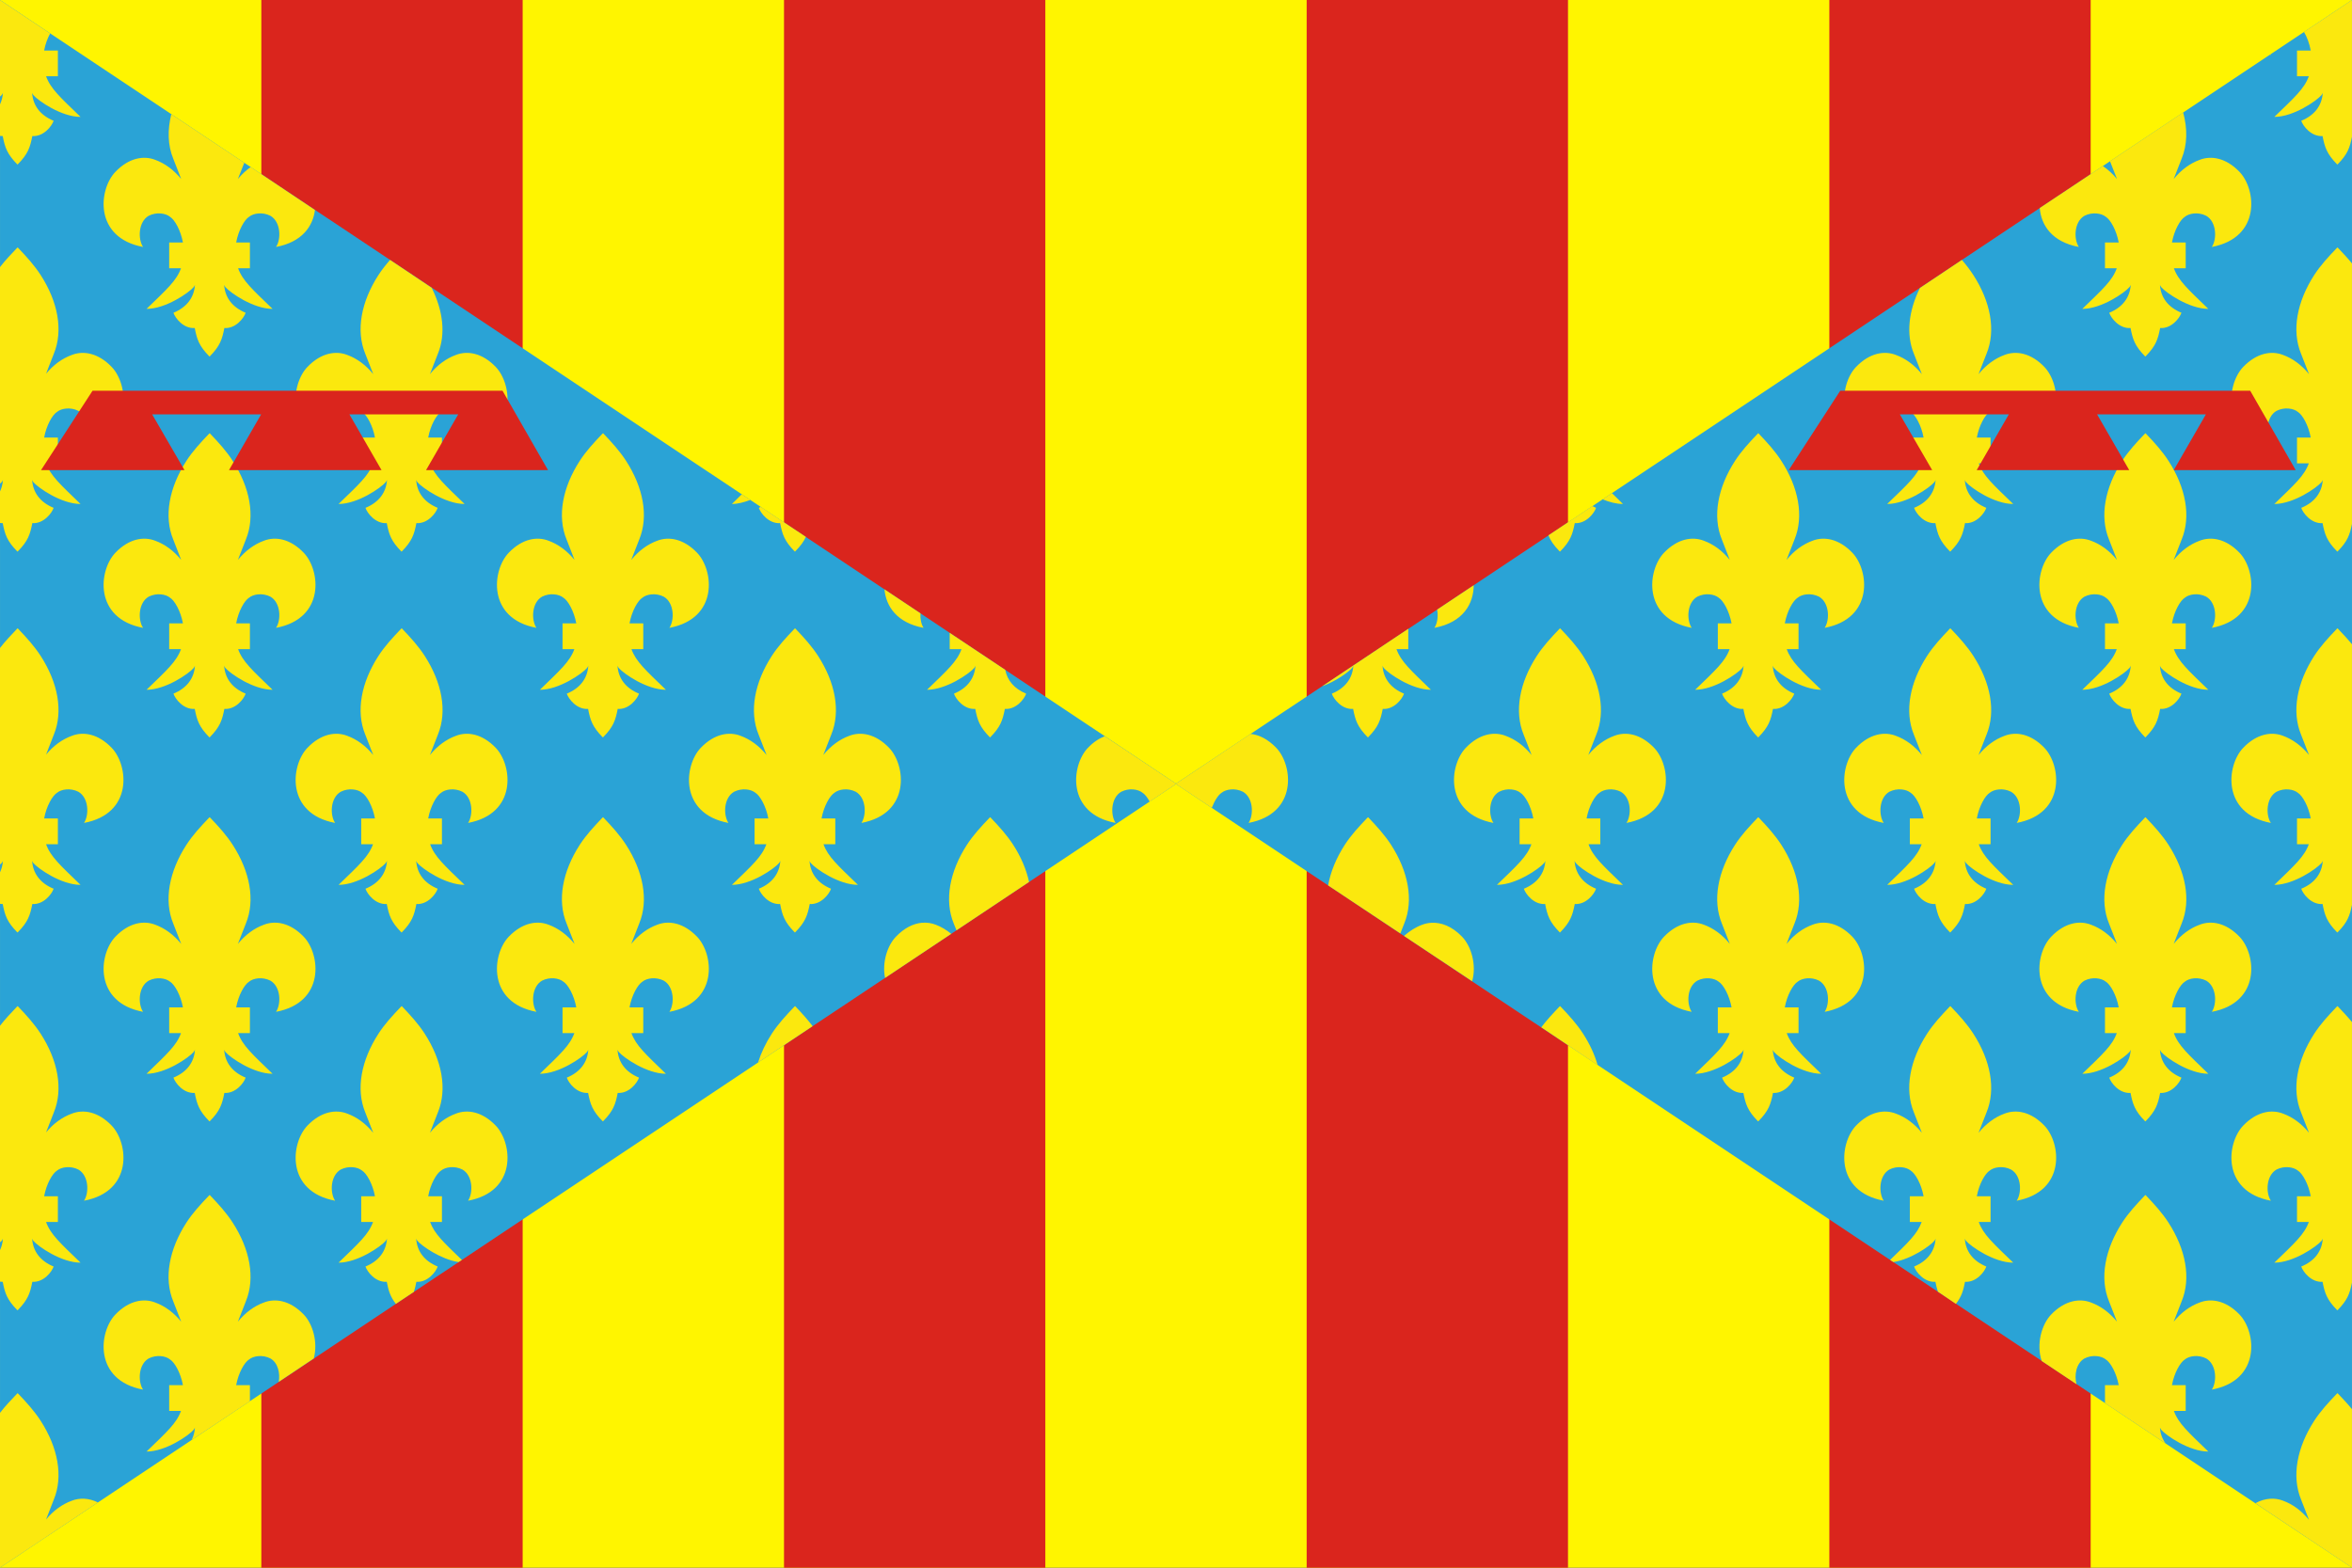
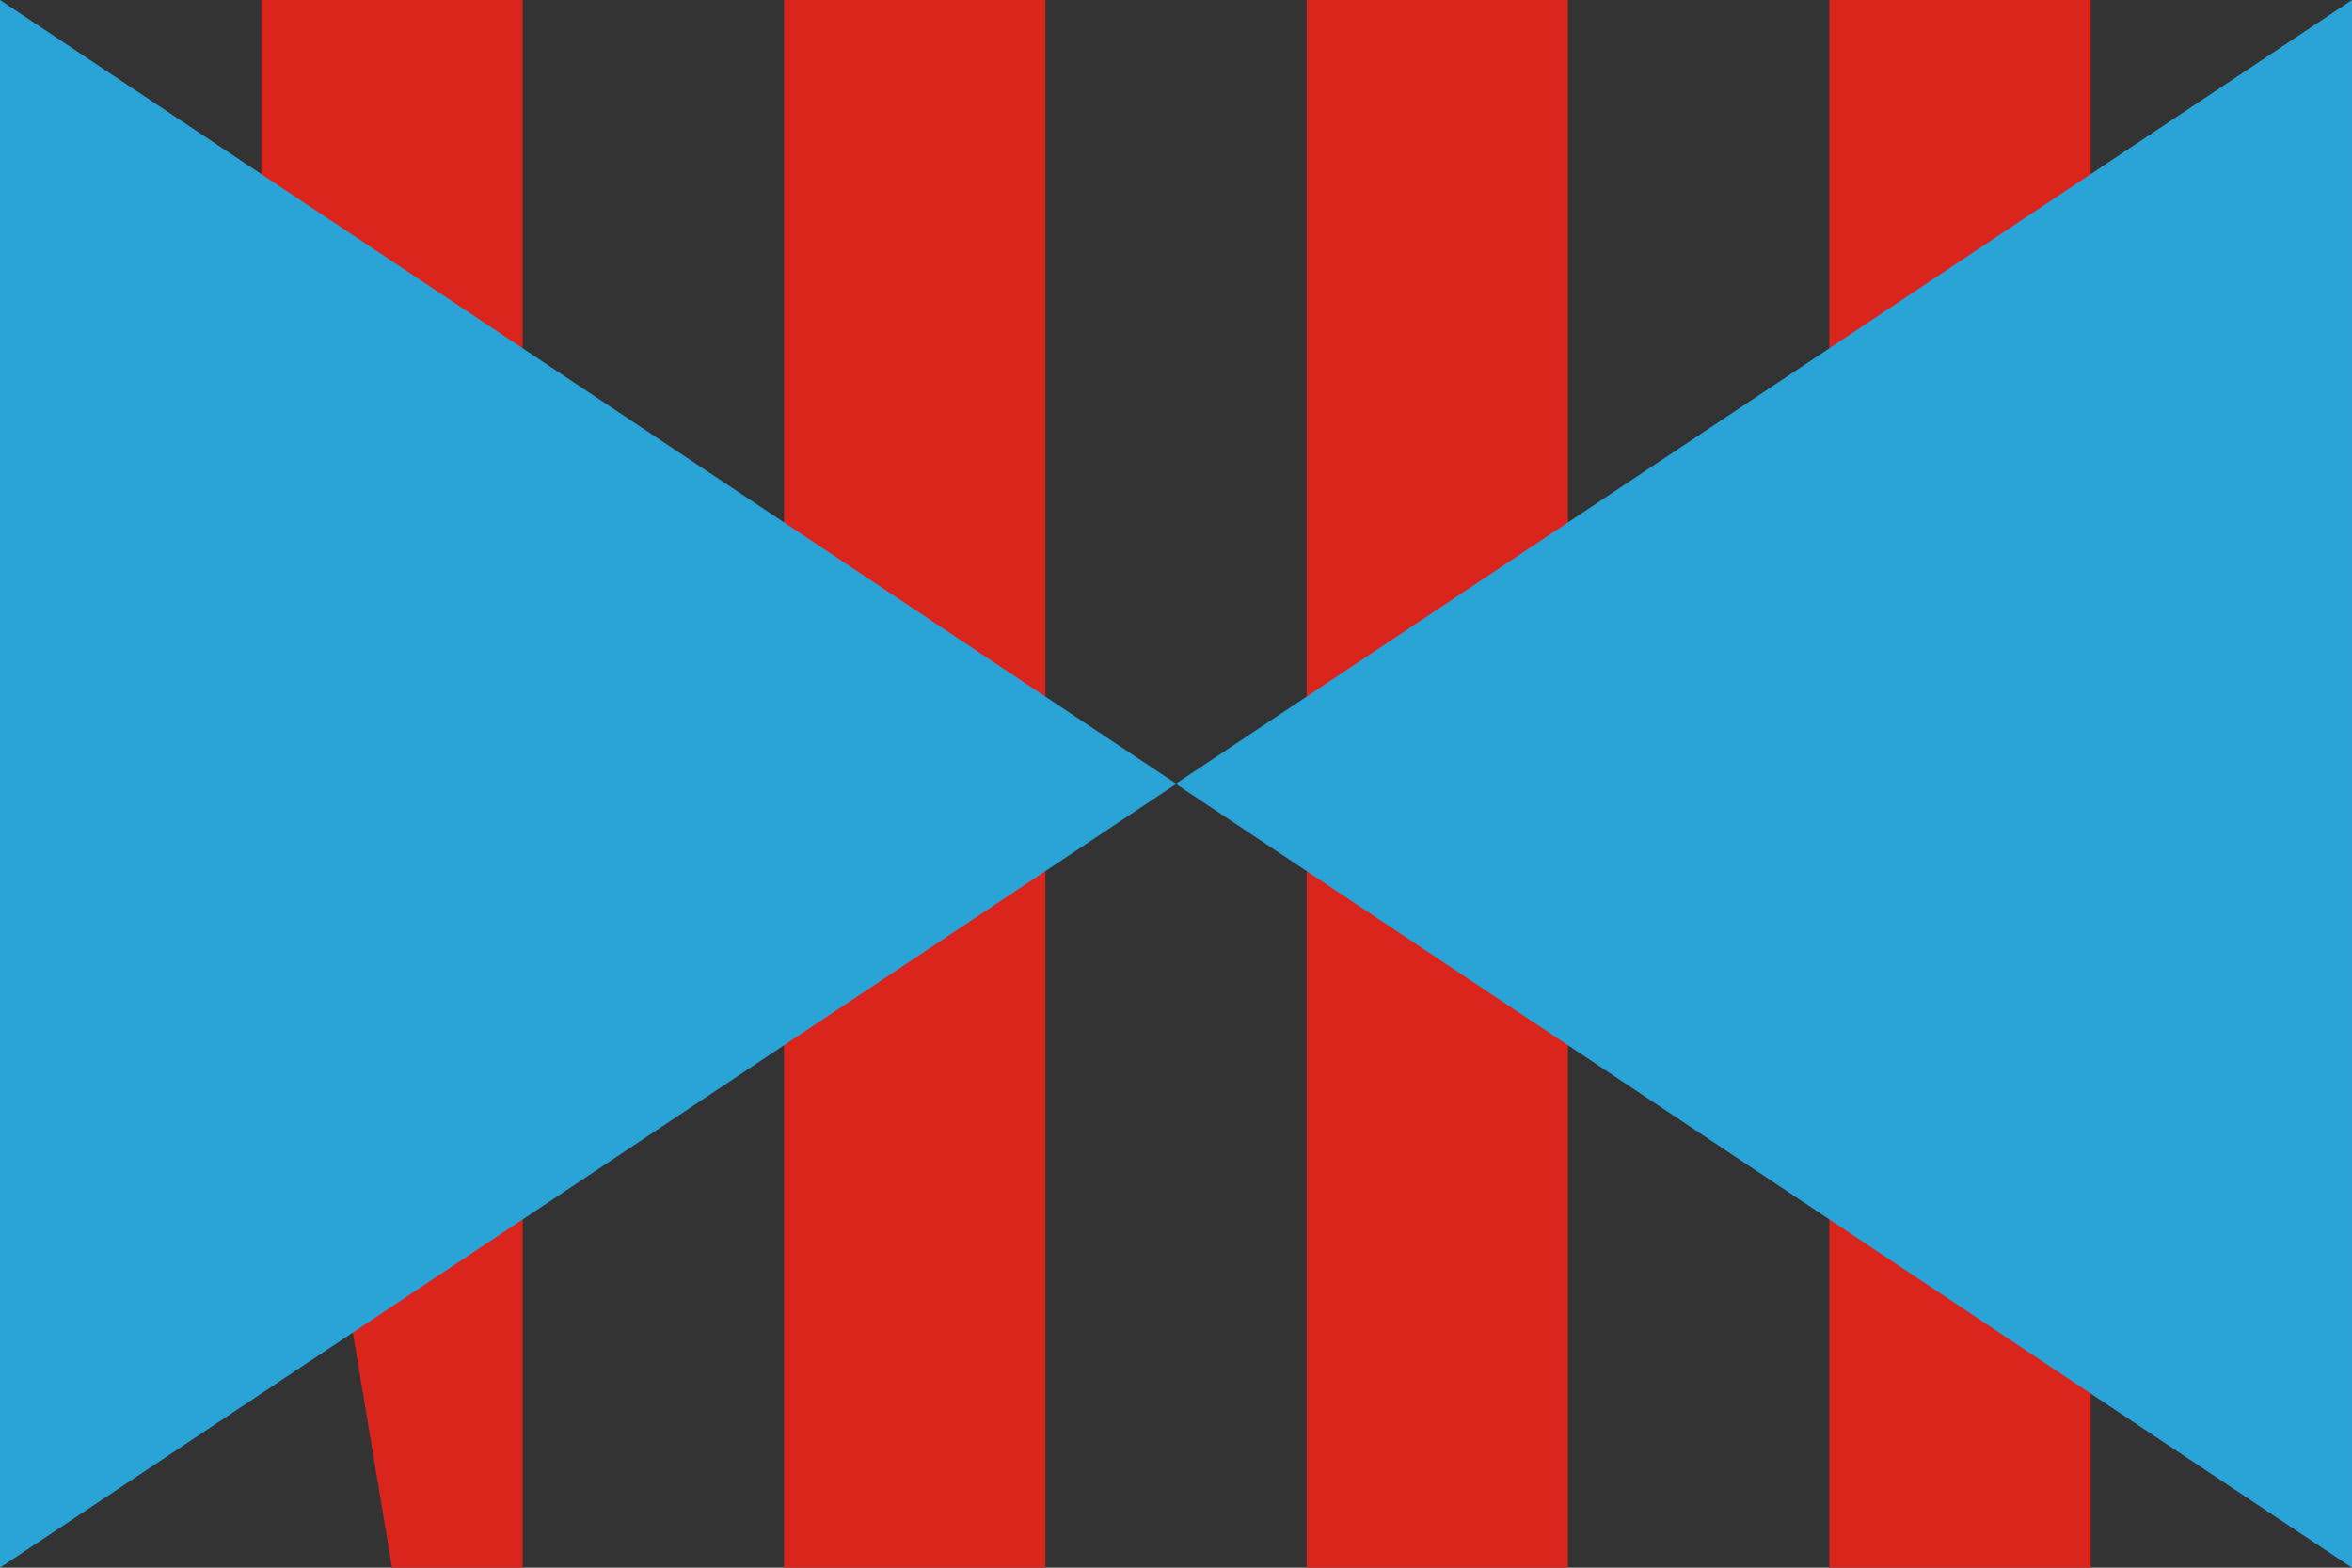
<svg xmlns="http://www.w3.org/2000/svg" xmlns:ns1="http://sodipodi.sourceforge.net/DTD/sodipodi-0.dtd" xmlns:ns2="http://www.inkscape.org/namespaces/inkscape" width="379.691" height="253.125" id="svg2379" ns1:version="0.32" ns2:version="0.45.1" version="1.0" ns1:docbase="C:\TIIKERI\Liput\Espanja\Cataluna\Tarragona - kunnat\svg" ns1:docname="Prades.svg" ns2:output_extension="org.inkscape.output.svg.inkscape">
  <rect width="100%" height="100%" fill="#333333" stroke="none" />
  <defs id="defs1369" />
  <ns1:namedview id="base" pagecolor="#ffffff" bordercolor="#666666" borderopacity="1.0" ns2:pageopacity="0.0" ns2:pageshadow="2" ns2:zoom="1.41" ns2:cx="220.42225" ns2:cy="114.18617" ns2:document-units="px" ns2:current-layer="layer1" ns2:window-width="1024" ns2:window-height="712" ns2:window-x="-4" ns2:window-y="-4" />
  <g ns2:label="Capa 1" ns2:groupmode="layer" id="layer1" transform="translate(1021.468,-40.882)">
    <g id="g6643">
      <path style="fill:#494949;fill-opacity:1" d="" id="path2491" />
      <path style="fill:#333;fill-opacity:1" d="" id="path2489" />
-       <path style="fill:#fff500;fill-opacity:1" d="M -831.623,40.882 L -641.777,40.882 L -641.777,167.444 L -641.777,294.007 L -831.623,294.007 L -1021.468,294.007 L -1021.468,167.444 L -1021.468,40.882 L -831.623,40.882 z " id="path2503" />
-       <path style="fill:#da251d;fill-opacity:1" d="M -958.186,40.882 L -937.092,40.882 L -937.092,167.444 L -937.092,294.007 L -958.186,294.007 L -979.28,294.007 L -979.28,167.444 L -979.28,40.882 L -958.186,40.882 z M -873.81,40.882 L -852.717,40.882 L -852.717,167.444 L -852.717,294.007 L -873.81,294.007 L -894.904,294.007 L -894.904,167.444 L -894.904,40.882 L -873.81,40.882 z M -789.435,40.882 L -768.341,40.882 L -768.341,167.444 L -768.341,294.007 L -789.435,294.007 L -810.529,294.007 L -810.529,167.444 L -810.529,40.882 L -789.435,40.882 z M -705.059,40.882 L -683.965,40.882 L -683.965,167.444 L -683.965,294.007 L -705.059,294.007 L -726.153,294.007 L -726.153,167.444 L -726.153,40.882 L -705.059,40.882 z " id="path2499" />
+       <path style="fill:#da251d;fill-opacity:1" d="M -958.186,40.882 L -937.092,40.882 L -937.092,167.444 L -937.092,294.007 L -958.186,294.007 L -979.28,167.444 L -979.28,40.882 L -958.186,40.882 z M -873.81,40.882 L -852.717,40.882 L -852.717,167.444 L -852.717,294.007 L -873.81,294.007 L -894.904,294.007 L -894.904,167.444 L -894.904,40.882 L -873.81,40.882 z M -789.435,40.882 L -768.341,40.882 L -768.341,167.444 L -768.341,294.007 L -789.435,294.007 L -810.529,294.007 L -810.529,167.444 L -810.529,40.882 L -789.435,40.882 z M -705.059,40.882 L -683.965,40.882 L -683.965,167.444 L -683.965,294.007 L -705.059,294.007 L -726.153,294.007 L -726.153,167.444 L -726.153,40.882 L -705.059,40.882 z " id="path2499" />
      <path id="path3437" d="M -1021.466,40.882 L -1021.466,167.444 L -1021.466,294.007 L -831.623,167.475 L -831.685,167.444 L -831.623,167.413 L -1021.466,40.882 z M -831.623,167.413 L -831.56,167.444 L -831.623,167.475 L -641.779,294.007 L -641.779,167.444 L -641.779,40.882 L -831.623,167.413 z " style="fill:#2aa3d6;fill-opacity:1" />
-       <path id="path1469" d="M -1021.468,40.882 L -1021.468,56.475 C -1021.37,56.383 -1021.249,56.299 -1021.187,56.225 C -1021.126,56.154 -1021.059,56.009 -1020.999,55.882 C -1021.041,56.549 -1021.197,57.158 -1021.468,57.725 L -1021.468,62.819 C -1021.323,62.834 -1021.183,62.86 -1021.03,62.85 C -1020.669,64.696 -1020.332,65.735 -1018.687,67.413 C -1018.645,67.453 -1018.63,67.453 -1018.593,67.413 C -1016.948,65.735 -1016.611,64.696 -1016.249,62.85 C -1014.421,62.968 -1013.096,61.238 -1012.812,60.382 C -1014.997,59.485 -1016.156,57.884 -1016.28,55.882 C -1016.22,56.009 -1016.154,56.154 -1016.093,56.225 C -1015.298,57.163 -1011.548,59.757 -1008.468,59.757 C -1011.756,56.574 -1013.31,55.201 -1014.03,53.194 L -1012.124,53.194 L -1012.124,49.038 L -1014.343,49.038 C -1014.152,47.999 -1013.78,47.037 -1013.374,46.288 L -1021.468,40.882 z M -641.78,40.882 L -649.53,46.038 C -649.066,46.816 -648.65,47.878 -648.437,49.038 L -650.655,49.038 L -650.655,53.194 L -648.749,53.194 C -649.47,55.201 -651.024,56.574 -654.312,59.757 C -651.232,59.757 -647.481,57.163 -646.687,56.225 C -646.626,56.154 -646.56,56.009 -646.499,55.882 C -646.624,57.884 -647.782,59.485 -649.968,60.382 C -649.684,61.238 -648.359,62.968 -646.53,62.85 C -646.169,64.696 -645.832,65.735 -644.187,67.413 C -644.145,67.453 -644.13,67.453 -644.093,67.413 C -642.489,65.777 -642.132,64.736 -641.78,62.975 L -641.78,55.882 L -641.78,40.882 z M -654.937,49.632 L -655.03,49.725 C -654.976,49.736 -654.929,49.746 -654.874,49.757 C -654.899,49.72 -654.914,49.671 -654.937,49.632 z M -669.03,59.038 L -680.843,66.913 C -680.428,67.983 -680.073,68.886 -679.718,69.788 C -680.406,68.941 -681.18,68.249 -681.999,67.694 L -692.187,74.475 C -691.955,77.224 -690.245,79.934 -685.874,80.757 C -686.719,79.484 -686.657,76.709 -684.968,75.725 C -683.677,75.071 -682.212,75.319 -681.53,75.882 C -680.769,76.348 -679.802,78.057 -679.437,80.038 L -681.655,80.038 L -681.655,84.194 L -679.749,84.194 C -680.47,86.201 -682.024,87.574 -685.312,90.757 C -682.232,90.757 -678.481,88.163 -677.687,87.225 C -677.626,87.154 -677.56,87.009 -677.499,86.882 C -677.624,88.884 -678.782,90.485 -680.968,91.382 C -680.684,92.238 -679.359,93.968 -677.53,93.85 C -677.169,95.696 -676.832,96.735 -675.187,98.413 C -675.145,98.453 -675.13,98.453 -675.093,98.413 C -673.448,96.735 -673.11,95.696 -672.749,93.85 C -670.921,93.968 -669.596,92.238 -669.312,91.382 C -671.497,90.485 -672.656,88.884 -672.78,86.882 C -672.72,87.009 -672.654,87.154 -672.593,87.225 C -671.798,88.163 -668.048,90.757 -664.968,90.757 C -668.256,87.574 -669.81,86.201 -670.53,84.194 L -668.624,84.194 L -668.624,80.038 L -670.843,80.038 C -670.478,78.057 -669.51,76.348 -668.749,75.882 C -668.068,75.319 -666.603,75.071 -665.312,75.725 C -663.622,76.709 -663.561,79.484 -664.405,80.757 C -656.427,79.255 -657.22,71.465 -659.937,68.632 C -662.134,66.342 -664.528,65.972 -666.374,66.694 C -667.923,67.257 -669.36,68.309 -670.562,69.788 C -670.157,68.759 -669.784,67.808 -669.28,66.507 C -668.349,64.246 -668.323,61.664 -669.03,59.038 z M -993.812,59.319 C -994.443,61.849 -994.398,64.326 -993.499,66.507 C -992.996,67.808 -992.623,68.759 -992.218,69.788 C -993.419,68.309 -994.856,67.257 -996.405,66.694 C -998.252,65.972 -1000.646,66.342 -1002.843,68.632 C -1005.56,71.465 -1006.353,79.255 -998.374,80.757 C -999.219,79.484 -999.157,76.709 -997.468,75.725 C -996.177,75.071 -994.712,75.319 -994.03,75.882 C -993.269,76.348 -992.302,78.057 -991.937,80.038 L -994.155,80.038 L -994.155,84.194 L -992.249,84.194 C -992.97,86.201 -994.524,87.574 -997.812,90.757 C -994.732,90.757 -990.981,88.163 -990.187,87.225 C -990.126,87.154 -990.06,87.009 -989.999,86.882 C -990.124,88.884 -991.282,90.485 -993.468,91.382 C -993.184,92.238 -991.859,93.968 -990.03,93.85 C -989.669,95.696 -989.332,96.735 -987.687,98.413 C -987.645,98.453 -987.63,98.453 -987.593,98.413 C -985.948,96.735 -985.61,95.696 -985.249,93.85 C -983.421,93.968 -982.096,92.238 -981.812,91.382 C -983.997,90.485 -985.156,88.884 -985.28,86.882 C -985.22,87.009 -985.154,87.154 -985.093,87.225 C -984.298,88.163 -980.548,90.757 -977.468,90.757 C -980.756,87.574 -982.31,86.201 -983.03,84.194 L -981.124,84.194 L -981.124,80.038 L -983.343,80.038 C -982.978,78.057 -982.01,76.348 -981.249,75.882 C -980.568,75.319 -979.103,75.071 -977.812,75.725 C -976.122,76.709 -976.061,79.484 -976.905,80.757 C -972.701,79.965 -970.959,77.427 -970.624,74.788 L -980.999,67.85 C -981.736,68.381 -982.435,69.016 -983.062,69.788 C -982.738,68.964 -982.397,68.107 -982.03,67.163 L -993.812,59.319 z M -1018.624,80.85 C -1018.635,80.853 -1018.669,80.858 -1018.687,80.882 C -1019.705,81.942 -1020.653,82.955 -1021.468,84.007 L -1021.468,118.975 C -1021.37,118.883 -1021.249,118.799 -1021.187,118.725 C -1021.126,118.654 -1021.059,118.509 -1020.999,118.382 C -1021.041,119.049 -1021.197,119.658 -1021.468,120.225 L -1021.468,125.319 C -1021.323,125.334 -1021.183,125.36 -1021.03,125.35 C -1020.669,127.196 -1020.332,128.235 -1018.687,129.913 C -1018.645,129.953 -1018.63,129.953 -1018.593,129.913 C -1016.948,128.235 -1016.611,127.196 -1016.249,125.35 C -1014.421,125.468 -1013.096,123.738 -1012.812,122.882 C -1014.997,121.985 -1016.156,120.384 -1016.28,118.382 C -1016.22,118.509 -1016.154,118.654 -1016.093,118.725 C -1015.298,119.663 -1011.548,122.257 -1008.468,122.257 C -1011.756,119.074 -1013.31,117.701 -1014.03,115.694 L -1012.124,115.694 L -1012.124,111.538 L -1014.343,111.538 C -1013.978,109.557 -1013.01,107.848 -1012.249,107.382 C -1011.568,106.819 -1010.103,106.571 -1008.812,107.225 C -1007.122,108.209 -1007.061,110.984 -1007.905,112.257 C -999.927,110.755 -1000.72,102.965 -1003.437,100.132 C -1005.634,97.842 -1008.028,97.472 -1009.874,98.194 C -1011.405,98.75 -1012.838,99.774 -1014.03,101.225 C -1013.631,100.211 -1013.275,99.285 -1012.78,98.007 C -1011.226,94.234 -1012.127,89.582 -1014.905,85.288 C -1015.9,83.749 -1017.164,82.338 -1018.593,80.85 C -1018.61,80.835 -1018.614,80.848 -1018.624,80.85 z M -644.124,80.85 C -644.135,80.853 -644.169,80.858 -644.187,80.882 C -645.612,82.366 -646.882,83.752 -647.874,85.288 C -650.653,89.582 -651.554,94.234 -649.999,98.007 C -649.496,99.308 -649.123,100.259 -648.718,101.288 C -649.919,99.809 -651.356,98.757 -652.905,98.194 C -654.752,97.472 -657.146,97.842 -659.343,100.132 C -662.06,102.965 -662.853,110.755 -654.874,112.257 C -655.719,110.984 -655.657,108.209 -653.968,107.225 C -652.677,106.571 -651.212,106.819 -650.53,107.382 C -649.769,107.848 -648.802,109.557 -648.437,111.538 L -650.655,111.538 L -650.655,115.694 L -648.749,115.694 C -649.47,117.701 -651.024,119.074 -654.312,122.257 C -651.232,122.257 -647.481,119.663 -646.687,118.725 C -646.626,118.654 -646.56,118.509 -646.499,118.382 C -646.624,120.384 -647.782,121.985 -649.968,122.882 C -649.684,123.738 -648.359,125.468 -646.53,125.35 C -646.169,127.196 -645.832,128.235 -644.187,129.913 C -644.145,129.953 -644.13,129.953 -644.093,129.913 C -642.489,128.277 -642.132,127.236 -641.78,125.475 L -641.78,118.382 L -641.78,83.413 C -642.482,82.555 -643.258,81.72 -644.093,80.85 C -644.11,80.835 -644.113,80.848 -644.124,80.85 z M -958.499,82.85 C -959.192,83.645 -959.829,84.444 -960.374,85.288 C -963.153,89.582 -964.054,94.234 -962.499,98.007 C -961.996,99.308 -961.623,100.259 -961.218,101.288 C -962.419,99.809 -963.856,98.757 -965.405,98.194 C -967.252,97.472 -969.646,97.842 -971.843,100.132 C -974.56,102.965 -975.353,110.755 -967.374,112.257 C -968.219,110.984 -968.157,108.209 -966.468,107.225 C -965.177,106.571 -963.712,106.819 -963.03,107.382 C -962.269,107.848 -961.302,109.557 -960.937,111.538 L -963.155,111.538 L -963.155,115.694 L -961.249,115.694 C -961.97,117.701 -963.524,119.074 -966.812,122.257 C -963.732,122.257 -959.981,119.663 -959.187,118.725 C -959.126,118.654 -959.06,118.509 -958.999,118.382 C -959.124,120.384 -960.282,121.985 -962.468,122.882 C -962.184,123.738 -960.859,125.468 -959.03,125.35 C -958.669,127.196 -958.332,128.235 -956.687,129.913 C -956.645,129.953 -956.63,129.953 -956.593,129.913 C -954.948,128.235 -954.61,127.196 -954.249,125.35 C -952.421,125.468 -951.096,123.738 -950.812,122.882 C -952.997,121.985 -954.156,120.384 -954.28,118.382 C -954.22,118.509 -954.154,118.654 -954.093,118.725 C -953.298,119.663 -949.548,122.257 -946.468,122.257 C -949.756,119.074 -951.31,117.701 -952.03,115.694 L -950.124,115.694 L -950.124,111.538 L -952.343,111.538 C -951.978,109.557 -951.01,107.848 -950.249,107.382 C -949.568,106.819 -948.103,106.571 -946.812,107.225 C -945.122,108.209 -945.061,110.984 -945.905,112.257 C -937.927,110.755 -938.72,102.965 -941.437,100.132 C -943.634,97.842 -946.028,97.472 -947.874,98.194 C -949.423,98.757 -950.86,99.809 -952.062,101.288 C -951.657,100.259 -951.284,99.308 -950.78,98.007 C -949.471,94.828 -949.95,91.038 -951.78,87.35 L -958.499,82.85 z M -704.749,82.85 L -711.53,87.382 C -713.346,91.057 -713.805,94.839 -712.499,98.007 C -711.996,99.308 -711.623,100.259 -711.218,101.288 C -712.419,99.809 -713.856,98.757 -715.405,98.194 C -717.252,97.472 -719.646,97.842 -721.843,100.132 C -724.56,102.965 -725.353,110.755 -717.374,112.257 C -718.219,110.984 -718.157,108.209 -716.468,107.225 C -715.177,106.571 -713.712,106.819 -713.03,107.382 C -712.269,107.848 -711.302,109.557 -710.937,111.538 L -713.155,111.538 L -713.155,115.694 L -711.249,115.694 C -711.97,117.701 -713.524,119.074 -716.812,122.257 C -713.732,122.257 -709.981,119.663 -709.187,118.725 C -709.126,118.654 -709.06,118.509 -708.999,118.382 C -709.124,120.384 -710.282,121.985 -712.468,122.882 C -712.184,123.738 -710.859,125.468 -709.03,125.35 C -708.669,127.196 -708.332,128.235 -706.687,129.913 C -706.645,129.953 -706.63,129.953 -706.593,129.913 C -704.948,128.235 -704.61,127.196 -704.249,125.35 C -702.421,125.468 -701.096,123.738 -700.812,122.882 C -702.997,121.985 -704.156,120.384 -704.28,118.382 C -704.22,118.509 -704.154,118.654 -704.093,118.725 C -703.298,119.663 -699.548,122.257 -696.468,122.257 C -699.756,119.074 -701.31,117.701 -702.03,115.694 L -700.124,115.694 L -700.124,111.538 L -702.343,111.538 C -701.978,109.557 -701.01,107.848 -700.249,107.382 C -699.568,106.819 -698.103,106.571 -696.812,107.225 C -695.122,108.209 -695.061,110.984 -695.905,112.257 C -687.927,110.755 -688.72,102.965 -691.437,100.132 C -693.634,97.842 -696.028,97.472 -697.874,98.194 C -699.423,98.757 -700.86,99.809 -702.062,101.288 C -701.657,100.259 -701.284,99.308 -700.78,98.007 C -699.226,94.234 -700.127,89.582 -702.905,85.288 C -703.444,84.454 -704.069,83.642 -704.749,82.85 z M -987.624,110.85 C -987.635,110.853 -987.669,110.858 -987.687,110.882 C -989.111,112.366 -990.382,113.752 -991.374,115.288 C -994.153,119.582 -995.054,124.234 -993.499,128.007 C -992.996,129.308 -992.623,130.259 -992.218,131.288 C -993.419,129.809 -994.856,128.757 -996.405,128.194 C -998.252,127.472 -1000.646,127.842 -1002.843,130.132 C -1005.56,132.965 -1006.353,140.755 -998.374,142.257 C -999.219,140.984 -999.157,138.209 -997.468,137.225 C -996.177,136.571 -994.712,136.819 -994.03,137.382 C -993.269,137.848 -992.302,139.557 -991.937,141.538 L -994.155,141.538 L -994.155,145.694 L -992.249,145.694 C -992.97,147.701 -994.524,149.074 -997.812,152.257 C -994.732,152.257 -990.981,149.663 -990.187,148.725 C -990.126,148.654 -990.06,148.509 -989.999,148.382 C -990.124,150.384 -991.282,151.985 -993.468,152.882 C -993.184,153.738 -991.859,155.468 -990.03,155.35 C -989.669,157.196 -989.332,158.235 -987.687,159.913 C -987.645,159.953 -987.63,159.953 -987.593,159.913 C -985.948,158.235 -985.61,157.196 -985.249,155.35 C -983.421,155.468 -982.096,153.738 -981.812,152.882 C -983.997,151.985 -985.156,150.384 -985.28,148.382 C -985.22,148.509 -985.154,148.654 -985.093,148.725 C -984.298,149.663 -980.548,152.257 -977.468,152.257 C -980.756,149.074 -982.31,147.701 -983.03,145.694 L -981.124,145.694 L -981.124,141.538 L -983.343,141.538 C -982.978,139.557 -982.01,137.848 -981.249,137.382 C -980.568,136.819 -979.103,136.571 -977.812,137.225 C -976.122,138.209 -976.061,140.984 -976.905,142.257 C -968.927,140.755 -969.72,132.965 -972.437,130.132 C -974.634,127.842 -977.028,127.472 -978.874,128.194 C -980.423,128.757 -981.86,129.809 -983.062,131.288 C -982.657,130.259 -982.284,129.308 -981.78,128.007 C -980.226,124.234 -981.127,119.582 -983.905,115.288 C -984.9,113.749 -986.164,112.338 -987.593,110.85 C -987.61,110.835 -987.613,110.848 -987.624,110.85 z M -924.124,110.85 C -924.135,110.853 -924.169,110.858 -924.187,110.882 C -925.611,112.366 -926.882,113.752 -927.874,115.288 C -930.653,119.582 -931.554,124.234 -929.999,128.007 C -929.496,129.308 -929.123,130.259 -928.718,131.288 C -929.919,129.809 -931.356,128.757 -932.905,128.194 C -934.752,127.472 -937.146,127.842 -939.343,130.132 C -942.06,132.965 -942.853,140.755 -934.874,142.257 C -935.719,140.984 -935.657,138.209 -933.968,137.225 C -932.677,136.571 -931.212,136.819 -930.53,137.382 C -929.769,137.848 -928.802,139.557 -928.437,141.538 L -930.655,141.538 L -930.655,145.694 L -928.749,145.694 C -929.47,147.701 -931.024,149.074 -934.312,152.257 C -931.232,152.257 -927.481,149.663 -926.687,148.725 C -926.626,148.654 -926.56,148.509 -926.499,148.382 C -926.624,150.384 -927.782,151.985 -929.968,152.882 C -929.684,153.738 -928.359,155.468 -926.53,155.35 C -926.169,157.196 -925.832,158.235 -924.187,159.913 C -924.145,159.953 -924.13,159.953 -924.093,159.913 C -922.448,158.235 -922.11,157.196 -921.749,155.35 C -919.921,155.468 -918.596,153.738 -918.312,152.882 C -920.497,151.985 -921.656,150.384 -921.78,148.382 C -921.72,148.509 -921.654,148.654 -921.593,148.725 C -920.798,149.663 -917.048,152.257 -913.968,152.257 C -917.256,149.074 -918.81,147.701 -919.53,145.694 L -917.624,145.694 L -917.624,141.538 L -919.843,141.538 C -919.478,139.557 -918.51,137.848 -917.749,137.382 C -917.068,136.819 -915.603,136.571 -914.312,137.225 C -912.622,138.209 -912.561,140.984 -913.405,142.257 C -905.427,140.755 -906.22,132.965 -908.937,130.132 C -911.134,127.842 -913.528,127.472 -915.374,128.194 C -916.923,128.757 -918.36,129.809 -919.562,131.288 C -919.157,130.259 -918.784,129.308 -918.28,128.007 C -916.726,124.234 -917.627,119.582 -920.405,115.288 C -921.4,113.749 -922.664,112.338 -924.093,110.85 C -924.11,110.835 -924.113,110.848 -924.124,110.85 z M -737.624,110.85 C -737.635,110.853 -737.669,110.858 -737.687,110.882 C -739.112,112.366 -740.382,113.752 -741.374,115.288 C -744.153,119.582 -745.054,124.234 -743.499,128.007 C -742.996,129.308 -742.623,130.259 -742.218,131.288 C -743.419,129.809 -744.856,128.757 -746.405,128.194 C -748.252,127.472 -750.646,127.842 -752.843,130.132 C -755.56,132.965 -756.353,140.755 -748.374,142.257 C -749.219,140.984 -749.157,138.209 -747.468,137.225 C -746.177,136.571 -744.712,136.819 -744.03,137.382 C -743.269,137.848 -742.302,139.557 -741.937,141.538 L -744.155,141.538 L -744.155,145.694 L -742.249,145.694 C -742.97,147.701 -744.524,149.074 -747.812,152.257 C -744.732,152.257 -740.981,149.663 -740.187,148.725 C -740.126,148.654 -740.06,148.509 -739.999,148.382 C -740.124,150.384 -741.282,151.985 -743.468,152.882 C -743.184,153.738 -741.859,155.468 -740.03,155.35 C -739.669,157.196 -739.332,158.235 -737.687,159.913 C -737.645,159.953 -737.63,159.953 -737.593,159.913 C -735.948,158.235 -735.61,157.196 -735.249,155.35 C -733.421,155.468 -732.096,153.738 -731.812,152.882 C -733.997,151.985 -735.156,150.384 -735.28,148.382 C -735.22,148.509 -735.154,148.654 -735.093,148.725 C -734.298,149.663 -730.548,152.257 -727.468,152.257 C -730.756,149.074 -732.31,147.701 -733.03,145.694 L -731.124,145.694 L -731.124,141.538 L -733.343,141.538 C -732.978,139.557 -732.01,137.848 -731.249,137.382 C -730.568,136.819 -729.103,136.571 -727.812,137.225 C -726.122,138.209 -726.061,140.984 -726.905,142.257 C -718.927,140.755 -719.72,132.965 -722.437,130.132 C -724.634,127.842 -727.028,127.472 -728.874,128.194 C -730.423,128.757 -731.86,129.809 -733.062,131.288 C -732.657,130.259 -732.284,129.308 -731.78,128.007 C -730.226,124.234 -731.127,119.582 -733.905,115.288 C -734.9,113.749 -736.164,112.338 -737.593,110.85 C -737.61,110.835 -737.613,110.848 -737.624,110.85 z M -675.124,110.85 C -675.135,110.853 -675.169,110.858 -675.187,110.882 C -676.612,112.366 -677.882,113.752 -678.874,115.288 C -681.653,119.582 -682.554,124.234 -680.999,128.007 C -680.496,129.308 -680.123,130.259 -679.718,131.288 C -680.919,129.809 -682.356,128.757 -683.905,128.194 C -685.752,127.472 -688.146,127.842 -690.343,130.132 C -693.06,132.965 -693.853,140.755 -685.874,142.257 C -686.719,140.984 -686.657,138.209 -684.968,137.225 C -683.677,136.571 -682.212,136.819 -681.53,137.382 C -680.769,137.848 -679.802,139.557 -679.437,141.538 L -681.655,141.538 L -681.655,145.694 L -679.749,145.694 C -680.47,147.701 -682.024,149.074 -685.312,152.257 C -682.232,152.257 -678.481,149.663 -677.687,148.725 C -677.626,148.654 -677.56,148.509 -677.499,148.382 C -677.624,150.384 -678.782,151.985 -680.968,152.882 C -680.684,153.738 -679.359,155.468 -677.53,155.35 C -677.169,157.196 -676.832,158.235 -675.187,159.913 C -675.145,159.953 -675.13,159.953 -675.093,159.913 C -673.448,158.235 -673.11,157.196 -672.749,155.35 C -670.921,155.468 -669.596,153.738 -669.312,152.882 C -671.497,151.985 -672.656,150.384 -672.78,148.382 C -672.72,148.509 -672.654,148.654 -672.593,148.725 C -671.798,149.663 -668.048,152.257 -664.968,152.257 C -668.256,149.074 -669.81,147.701 -670.53,145.694 L -668.624,145.694 L -668.624,141.538 L -670.843,141.538 C -670.478,139.557 -669.51,137.848 -668.749,137.382 C -668.068,136.819 -666.603,136.571 -665.312,137.225 C -663.622,138.209 -663.561,140.984 -664.405,142.257 C -656.427,140.755 -657.22,132.965 -659.937,130.132 C -662.134,127.842 -664.528,127.472 -666.374,128.194 C -667.923,128.757 -669.36,129.809 -670.562,131.288 C -670.157,130.259 -669.784,129.308 -669.28,128.007 C -667.726,124.234 -668.627,119.582 -671.405,115.288 C -672.4,113.749 -673.664,112.338 -675.093,110.85 C -675.11,110.835 -675.113,110.848 -675.124,110.85 z M -761.249,120.507 L -762.749,121.507 C -761.676,121.949 -760.53,122.257 -759.468,122.257 C -760.151,121.596 -760.708,121.033 -761.249,120.507 z M -901.718,120.694 C -902.215,121.176 -902.701,121.666 -903.312,122.257 C -902.347,122.257 -901.327,121.978 -900.343,121.6 L -901.718,120.694 z M -764.405,122.6 L -771.499,127.319 C -771.166,128.158 -770.655,128.926 -769.687,129.913 C -769.645,129.953 -769.63,129.953 -769.593,129.913 C -767.948,128.235 -767.61,127.196 -767.249,125.35 C -765.421,125.468 -764.096,123.738 -763.812,122.882 C -764.019,122.797 -764.217,122.698 -764.405,122.6 z M -898.655,122.725 C -898.76,122.774 -898.858,122.837 -898.968,122.882 C -898.684,123.738 -897.359,125.468 -895.53,125.35 C -895.169,127.196 -894.832,128.235 -893.187,129.913 C -893.145,129.953 -893.13,129.953 -893.093,129.913 C -892.22,129.023 -891.71,128.315 -891.374,127.569 L -898.655,122.725 z M -783.562,135.382 L -789.468,139.319 C -789.257,140.387 -789.438,141.552 -789.905,142.257 C -785.218,141.375 -783.583,138.325 -783.562,135.382 z M -878.687,136.038 C -878.434,138.765 -876.713,141.44 -872.374,142.257 C -872.755,141.683 -872.928,140.796 -872.874,139.913 L -878.687,136.038 z M -1018.624,142.35 C -1018.635,142.353 -1018.669,142.358 -1018.687,142.382 C -1019.705,143.442 -1020.653,144.455 -1021.468,145.507 L -1021.468,167.444 L -1021.468,180.475 C -1021.37,180.383 -1021.249,180.299 -1021.187,180.225 C -1021.126,180.154 -1021.059,180.009 -1020.999,179.882 C -1021.041,180.549 -1021.197,181.158 -1021.468,181.725 L -1021.468,186.819 C -1021.323,186.834 -1021.183,186.86 -1021.03,186.85 C -1020.669,188.696 -1020.332,189.735 -1018.687,191.413 C -1018.645,191.453 -1018.63,191.453 -1018.593,191.413 C -1016.948,189.735 -1016.611,188.696 -1016.249,186.85 C -1014.421,186.968 -1013.096,185.238 -1012.812,184.382 C -1014.997,183.485 -1016.156,181.884 -1016.28,179.882 C -1016.22,180.009 -1016.154,180.154 -1016.093,180.225 C -1015.298,181.163 -1011.548,183.757 -1008.468,183.757 C -1011.756,180.574 -1013.31,179.201 -1014.03,177.194 L -1012.124,177.194 L -1012.124,173.038 L -1014.343,173.038 C -1013.978,171.057 -1013.01,169.348 -1012.249,168.882 C -1011.568,168.319 -1010.103,168.071 -1008.812,168.725 C -1007.122,169.709 -1007.061,172.484 -1007.905,173.757 C -999.927,172.255 -1000.72,164.465 -1003.437,161.632 C -1005.634,159.342 -1008.028,158.972 -1009.874,159.694 C -1011.405,160.25 -1012.838,161.274 -1014.03,162.725 C -1013.631,161.711 -1013.275,160.785 -1012.78,159.507 C -1011.226,155.734 -1012.127,151.082 -1014.905,146.788 C -1015.9,145.249 -1017.164,143.838 -1018.593,142.35 C -1018.61,142.335 -1018.614,142.348 -1018.624,142.35 z M -956.624,142.35 C -956.635,142.353 -956.669,142.358 -956.687,142.382 C -958.111,143.866 -959.382,145.252 -960.374,146.788 C -963.153,151.082 -964.054,155.734 -962.499,159.507 C -961.996,160.808 -961.623,161.759 -961.218,162.788 C -962.419,161.309 -963.856,160.257 -965.405,159.694 C -967.252,158.972 -969.646,159.342 -971.843,161.632 C -974.56,164.465 -975.353,172.255 -967.374,173.757 C -968.219,172.484 -968.157,169.709 -966.468,168.725 C -965.177,168.071 -963.712,168.319 -963.03,168.882 C -962.269,169.348 -961.302,171.057 -960.937,173.038 L -963.155,173.038 L -963.155,177.194 L -961.249,177.194 C -961.97,179.201 -963.524,180.574 -966.812,183.757 C -963.732,183.757 -959.981,181.163 -959.187,180.225 C -959.126,180.154 -959.06,180.009 -958.999,179.882 C -959.124,181.884 -960.282,183.485 -962.468,184.382 C -962.184,185.238 -960.859,186.968 -959.03,186.85 C -958.669,188.696 -958.332,189.735 -956.687,191.413 C -956.645,191.453 -956.63,191.453 -956.593,191.413 C -954.948,189.735 -954.61,188.696 -954.249,186.85 C -952.421,186.968 -951.096,185.238 -950.812,184.382 C -952.997,183.485 -954.156,181.884 -954.28,179.882 C -954.22,180.009 -954.154,180.154 -954.093,180.225 C -953.298,181.163 -949.548,183.757 -946.468,183.757 C -949.756,180.574 -951.31,179.201 -952.03,177.194 L -950.124,177.194 L -950.124,173.038 L -952.343,173.038 C -951.978,171.057 -951.01,169.348 -950.249,168.882 C -949.568,168.319 -948.103,168.071 -946.812,168.725 C -945.122,169.709 -945.061,172.484 -945.905,173.757 C -937.927,172.255 -938.72,164.465 -941.437,161.632 C -943.634,159.342 -946.028,158.972 -947.874,159.694 C -949.423,160.257 -950.86,161.309 -952.062,162.788 C -951.657,161.759 -951.284,160.808 -950.78,159.507 C -949.226,155.734 -950.127,151.082 -952.905,146.788 C -953.9,145.249 -955.164,143.838 -956.593,142.35 C -956.61,142.335 -956.613,142.348 -956.624,142.35 z M -893.124,142.35 C -893.135,142.353 -893.169,142.358 -893.187,142.382 C -894.611,143.866 -895.882,145.252 -896.874,146.788 C -899.653,151.082 -900.554,155.734 -898.999,159.507 C -898.496,160.808 -898.123,161.759 -897.718,162.788 C -898.919,161.309 -900.356,160.257 -901.905,159.694 C -903.752,158.972 -906.146,159.342 -908.343,161.632 C -911.06,164.465 -911.853,172.255 -903.874,173.757 C -904.719,172.484 -904.657,169.709 -902.968,168.725 C -901.677,168.071 -900.212,168.319 -899.53,168.882 C -898.769,169.348 -897.802,171.057 -897.437,173.038 L -899.655,173.038 L -899.655,177.194 L -897.749,177.194 C -898.47,179.201 -900.024,180.574 -903.312,183.757 C -900.232,183.757 -896.481,181.163 -895.687,180.225 C -895.626,180.154 -895.56,180.009 -895.499,179.882 C -895.624,181.884 -896.782,183.485 -898.968,184.382 C -898.684,185.238 -897.359,186.968 -895.53,186.85 C -895.169,188.696 -894.832,189.735 -893.187,191.413 C -893.145,191.453 -893.13,191.453 -893.093,191.413 C -891.448,189.735 -891.11,188.696 -890.749,186.85 C -888.921,186.968 -887.596,185.238 -887.312,184.382 C -889.497,183.485 -890.656,181.884 -890.78,179.882 C -890.72,180.009 -890.654,180.154 -890.593,180.225 C -889.798,181.163 -886.048,183.757 -882.968,183.757 C -886.256,180.574 -887.81,179.201 -888.53,177.194 L -886.624,177.194 L -886.624,173.038 L -888.843,173.038 C -888.478,171.057 -887.51,169.348 -886.749,168.882 C -886.068,168.319 -884.603,168.071 -883.312,168.725 C -881.622,169.709 -881.561,172.484 -882.405,173.757 C -874.427,172.255 -875.22,164.465 -877.937,161.632 C -880.134,159.342 -882.528,158.972 -884.374,159.694 C -885.923,160.257 -887.36,161.309 -888.562,162.788 C -888.157,161.759 -887.784,160.808 -887.28,159.507 C -885.726,155.734 -886.627,151.082 -889.405,146.788 C -890.4,145.249 -891.664,143.838 -893.093,142.35 C -893.11,142.335 -893.113,142.348 -893.124,142.35 z M -769.624,142.35 C -769.635,142.353 -769.669,142.358 -769.687,142.382 C -771.111,143.866 -772.382,145.252 -773.374,146.788 C -776.153,151.082 -777.054,155.734 -775.499,159.507 C -774.996,160.808 -774.623,161.759 -774.218,162.788 C -775.419,161.309 -776.856,160.257 -778.405,159.694 C -780.252,158.972 -782.646,159.342 -784.843,161.632 C -787.56,164.465 -788.353,172.255 -780.374,173.757 C -781.219,172.484 -781.157,169.709 -779.468,168.725 C -778.177,168.071 -776.712,168.319 -776.03,168.882 C -775.269,169.348 -774.302,171.057 -773.937,173.038 L -776.155,173.038 L -776.155,177.194 L -774.249,177.194 C -774.97,179.201 -776.524,180.574 -779.812,183.757 C -776.732,183.757 -772.981,181.163 -772.187,180.225 C -772.126,180.154 -772.06,180.009 -771.999,179.882 C -772.124,181.884 -773.282,183.485 -775.468,184.382 C -775.184,185.238 -773.859,186.968 -772.03,186.85 C -771.669,188.696 -771.332,189.735 -769.687,191.413 C -769.645,191.453 -769.63,191.453 -769.593,191.413 C -767.948,189.735 -767.61,188.696 -767.249,186.85 C -765.421,186.968 -764.096,185.238 -763.812,184.382 C -765.997,183.485 -767.156,181.884 -767.28,179.882 C -767.22,180.009 -767.154,180.154 -767.093,180.225 C -766.298,181.163 -762.548,183.757 -759.468,183.757 C -762.756,180.574 -764.31,179.201 -765.03,177.194 L -763.124,177.194 L -763.124,173.038 L -765.343,173.038 C -764.978,171.057 -764.01,169.348 -763.249,168.882 C -762.568,168.319 -761.103,168.071 -759.812,168.725 C -758.122,169.709 -758.061,172.484 -758.905,173.757 C -750.927,172.255 -751.72,164.465 -754.437,161.632 C -756.634,159.342 -759.028,158.972 -760.874,159.694 C -762.423,160.257 -763.86,161.309 -765.062,162.788 C -764.657,161.759 -764.284,160.808 -763.78,159.507 C -762.226,155.734 -763.127,151.082 -765.905,146.788 C -766.9,145.249 -768.164,143.838 -769.593,142.35 C -769.61,142.335 -769.613,142.348 -769.624,142.35 z M -706.624,142.35 C -706.635,142.353 -706.669,142.358 -706.687,142.382 C -708.112,143.866 -709.382,145.252 -710.374,146.788 C -713.153,151.082 -714.054,155.734 -712.499,159.507 C -711.996,160.808 -711.623,161.759 -711.218,162.788 C -712.419,161.309 -713.856,160.257 -715.405,159.694 C -717.252,158.972 -719.646,159.342 -721.843,161.632 C -724.56,164.465 -725.353,172.255 -717.374,173.757 C -718.219,172.484 -718.157,169.709 -716.468,168.725 C -715.177,168.071 -713.712,168.319 -713.03,168.882 C -712.269,169.348 -711.302,171.057 -710.937,173.038 L -713.155,173.038 L -713.155,177.194 L -711.249,177.194 C -711.97,179.201 -713.524,180.574 -716.812,183.757 C -713.732,183.757 -709.981,181.163 -709.187,180.225 C -709.126,180.154 -709.06,180.009 -708.999,179.882 C -709.124,181.884 -710.282,183.485 -712.468,184.382 C -712.184,185.238 -710.859,186.968 -709.03,186.85 C -708.669,188.696 -708.332,189.735 -706.687,191.413 C -706.645,191.453 -706.63,191.453 -706.593,191.413 C -704.948,189.735 -704.61,188.696 -704.249,186.85 C -702.421,186.968 -701.096,185.238 -700.812,184.382 C -702.997,183.485 -704.156,181.884 -704.28,179.882 C -704.22,180.009 -704.154,180.154 -704.093,180.225 C -703.298,181.163 -699.548,183.757 -696.468,183.757 C -699.756,180.574 -701.31,179.201 -702.03,177.194 L -700.124,177.194 L -700.124,173.038 L -702.343,173.038 C -701.978,171.057 -701.01,169.348 -700.249,168.882 C -699.568,168.319 -698.103,168.071 -696.812,168.725 C -695.122,169.709 -695.061,172.484 -695.905,173.757 C -687.927,172.255 -688.72,164.465 -691.437,161.632 C -693.634,159.342 -696.028,158.972 -697.874,159.694 C -699.423,160.257 -700.86,161.309 -702.062,162.788 C -701.657,161.759 -701.284,160.808 -700.78,159.507 C -699.226,155.734 -700.127,151.082 -702.905,146.788 C -703.9,145.249 -705.164,143.838 -706.593,142.35 C -706.61,142.335 -706.613,142.348 -706.624,142.35 z M -644.124,142.35 C -644.135,142.353 -644.169,142.358 -644.187,142.382 C -645.612,143.866 -646.882,145.252 -647.874,146.788 C -650.653,151.082 -651.554,155.734 -649.999,159.507 C -649.496,160.808 -649.123,161.759 -648.718,162.788 C -649.919,161.309 -651.356,160.257 -652.905,159.694 C -654.752,158.972 -657.146,159.342 -659.343,161.632 C -662.06,164.465 -662.853,172.255 -654.874,173.757 C -655.719,172.484 -655.657,169.709 -653.968,168.725 C -652.677,168.071 -651.212,168.319 -650.53,168.882 C -649.769,169.348 -648.802,171.057 -648.437,173.038 L -650.655,173.038 L -650.655,177.194 L -648.749,177.194 C -649.47,179.201 -651.024,180.574 -654.312,183.757 C -651.232,183.757 -647.481,181.163 -646.687,180.225 C -646.626,180.154 -646.56,180.009 -646.499,179.882 C -646.624,181.884 -647.782,183.485 -649.968,184.382 C -649.684,185.238 -648.359,186.968 -646.53,186.85 C -646.169,188.696 -645.832,189.735 -644.187,191.413 C -644.145,191.453 -644.13,191.453 -644.093,191.413 C -642.489,189.777 -642.132,188.736 -641.78,186.975 L -641.78,179.882 L -641.78,167.444 L -641.78,144.913 C -642.482,144.055 -643.258,143.22 -644.093,142.35 C -644.11,142.335 -644.113,142.348 -644.124,142.35 z M -794.124,142.413 L -808.03,151.694 C -805.794,150.878 -803.749,149.388 -803.187,148.725 C -803.126,148.654 -803.06,148.509 -802.999,148.382 C -803.124,150.384 -804.282,151.985 -806.468,152.882 C -806.184,153.738 -804.859,155.468 -803.03,155.35 C -802.669,157.196 -802.332,158.235 -800.687,159.913 C -800.645,159.953 -800.63,159.953 -800.593,159.913 C -798.948,158.235 -798.61,157.196 -798.249,155.35 C -796.421,155.468 -795.096,153.738 -794.812,152.882 C -796.997,151.985 -798.156,150.384 -798.28,148.382 C -798.22,148.509 -798.154,148.654 -798.093,148.725 C -797.298,149.663 -793.548,152.257 -790.468,152.257 C -793.756,149.074 -795.31,147.701 -796.03,145.694 L -794.124,145.694 L -794.124,142.413 z M -868.155,143.069 L -868.155,145.694 L -866.249,145.694 C -866.97,147.701 -868.524,149.074 -871.812,152.257 C -868.732,152.257 -864.981,149.663 -864.187,148.725 C -864.126,148.654 -864.06,148.509 -863.999,148.382 C -864.124,150.384 -865.282,151.985 -867.468,152.882 C -867.184,153.738 -865.859,155.468 -864.03,155.35 C -863.669,157.196 -863.332,158.235 -861.687,159.913 C -861.645,159.953 -861.63,159.953 -861.593,159.913 C -859.948,158.235 -859.61,157.196 -859.249,155.35 C -857.421,155.468 -856.096,153.738 -855.812,152.882 C -857.748,152.087 -858.867,150.727 -859.187,149.038 L -868.155,143.069 z M -819.593,159.382 L -831.624,167.413 L -831.562,167.444 L -831.624,167.475 L -825.843,171.319 C -825.387,170.133 -824.774,169.203 -824.249,168.882 C -823.568,168.319 -822.103,168.071 -820.812,168.725 C -819.122,169.709 -819.061,172.484 -819.905,173.757 C -811.927,172.255 -812.72,164.465 -815.437,161.632 C -816.81,160.201 -818.248,159.515 -819.593,159.382 z M -831.624,167.475 L -831.687,167.444 L -831.624,167.413 L -843.124,159.757 C -844.033,160.108 -844.949,160.7 -845.843,161.632 C -848.56,164.465 -849.353,172.255 -841.374,173.757 C -842.219,172.484 -842.157,169.709 -840.468,168.725 C -839.177,168.071 -837.712,168.319 -837.03,168.882 C -836.662,169.108 -836.248,169.62 -835.874,170.319 L -831.624,167.475 z M -987.624,172.85 C -987.635,172.853 -987.669,172.858 -987.687,172.882 C -989.111,174.366 -990.382,175.752 -991.374,177.288 C -994.153,181.582 -995.054,186.234 -993.499,190.007 C -992.996,191.308 -992.623,192.259 -992.218,193.288 C -993.419,191.809 -994.856,190.757 -996.405,190.194 C -998.252,189.472 -1000.646,189.842 -1002.843,192.132 C -1005.56,194.965 -1006.353,202.755 -998.374,204.257 C -999.219,202.984 -999.157,200.209 -997.468,199.225 C -996.177,198.571 -994.712,198.819 -994.03,199.382 C -993.269,199.848 -992.302,201.557 -991.937,203.538 L -994.155,203.538 L -994.155,207.694 L -992.249,207.694 C -992.97,209.701 -994.524,211.074 -997.812,214.257 C -994.732,214.257 -990.981,211.663 -990.187,210.725 C -990.126,210.654 -990.06,210.509 -989.999,210.382 C -990.124,212.384 -991.282,213.985 -993.468,214.882 C -993.184,215.738 -991.859,217.468 -990.03,217.35 C -989.669,219.196 -989.332,220.235 -987.687,221.913 C -987.645,221.953 -987.63,221.953 -987.593,221.913 C -985.948,220.235 -985.61,219.196 -985.249,217.35 C -983.421,217.468 -982.096,215.738 -981.812,214.882 C -983.997,213.985 -985.156,212.384 -985.28,210.382 C -985.22,210.509 -985.154,210.654 -985.093,210.725 C -984.298,211.663 -980.548,214.257 -977.468,214.257 C -980.756,211.074 -982.31,209.701 -983.03,207.694 L -981.124,207.694 L -981.124,203.538 L -983.343,203.538 C -982.978,201.557 -982.01,199.848 -981.249,199.382 C -980.568,198.819 -979.103,198.571 -977.812,199.225 C -976.122,200.209 -976.061,202.984 -976.905,204.257 C -968.927,202.755 -969.72,194.965 -972.437,192.132 C -974.634,189.842 -977.028,189.472 -978.874,190.194 C -980.423,190.757 -981.86,191.809 -983.062,193.288 C -982.657,192.259 -982.284,191.308 -981.78,190.007 C -980.226,186.234 -981.127,181.582 -983.905,177.288 C -984.9,175.749 -986.164,174.338 -987.593,172.85 C -987.61,172.835 -987.613,172.848 -987.624,172.85 z M -924.124,172.85 C -924.135,172.853 -924.169,172.858 -924.187,172.882 C -925.611,174.366 -926.882,175.752 -927.874,177.288 C -930.653,181.582 -931.554,186.234 -929.999,190.007 C -929.496,191.308 -929.123,192.259 -928.718,193.288 C -929.919,191.809 -931.356,190.757 -932.905,190.194 C -934.752,189.472 -937.146,189.842 -939.343,192.132 C -942.06,194.965 -942.853,202.755 -934.874,204.257 C -935.719,202.984 -935.657,200.209 -933.968,199.225 C -932.677,198.571 -931.212,198.819 -930.53,199.382 C -929.769,199.848 -928.802,201.557 -928.437,203.538 L -930.655,203.538 L -930.655,207.694 L -928.749,207.694 C -929.47,209.701 -931.024,211.074 -934.312,214.257 C -931.232,214.257 -927.481,211.663 -926.687,210.725 C -926.626,210.654 -926.56,210.509 -926.499,210.382 C -926.624,212.384 -927.782,213.985 -929.968,214.882 C -929.684,215.738 -928.359,217.468 -926.53,217.35 C -926.169,219.196 -925.832,220.235 -924.187,221.913 C -924.145,221.953 -924.13,221.953 -924.093,221.913 C -922.448,220.235 -922.11,219.196 -921.749,217.35 C -919.921,217.468 -918.596,215.738 -918.312,214.882 C -920.497,213.985 -921.656,212.384 -921.78,210.382 C -921.72,210.509 -921.654,210.654 -921.593,210.725 C -920.798,211.663 -917.048,214.257 -913.968,214.257 C -917.256,211.074 -918.81,209.701 -919.53,207.694 L -917.624,207.694 L -917.624,203.538 L -919.843,203.538 C -919.478,201.557 -918.51,199.848 -917.749,199.382 C -917.068,198.819 -915.603,198.571 -914.312,199.225 C -912.622,200.209 -912.561,202.984 -913.405,204.257 C -905.427,202.755 -906.22,194.965 -908.937,192.132 C -911.134,189.842 -913.528,189.472 -915.374,190.194 C -916.923,190.757 -918.36,191.809 -919.562,193.288 C -919.157,192.259 -918.784,191.308 -918.28,190.007 C -916.726,186.234 -917.627,181.582 -920.405,177.288 C -921.4,175.749 -922.664,174.338 -924.093,172.85 C -924.11,172.835 -924.113,172.848 -924.124,172.85 z M -861.624,172.85 C -861.635,172.853 -861.669,172.858 -861.687,172.882 C -863.111,174.366 -864.382,175.752 -865.374,177.288 C -868.153,181.582 -869.054,186.234 -867.499,190.007 C -867.331,190.442 -867.207,190.728 -867.062,191.1 L -855.343,183.288 C -855.773,181.292 -856.634,179.253 -857.905,177.288 C -858.9,175.749 -860.164,174.338 -861.593,172.85 C -861.61,172.835 -861.613,172.848 -861.624,172.85 z M -800.624,172.85 C -800.635,172.853 -800.669,172.858 -800.687,172.882 C -802.111,174.366 -803.382,175.752 -804.374,177.288 C -805.763,179.435 -806.683,181.679 -807.062,183.85 L -795.405,191.6 C -795.204,191.084 -795.025,190.639 -794.78,190.007 C -793.226,186.234 -794.127,181.582 -796.905,177.288 C -797.9,175.749 -799.164,174.338 -800.593,172.85 C -800.61,172.835 -800.613,172.848 -800.624,172.85 z M -737.624,172.85 C -737.635,172.853 -737.669,172.858 -737.687,172.882 C -739.112,174.366 -740.382,175.752 -741.374,177.288 C -744.153,181.582 -745.054,186.234 -743.499,190.007 C -742.996,191.308 -742.623,192.259 -742.218,193.288 C -743.419,191.809 -744.856,190.757 -746.405,190.194 C -748.252,189.472 -750.646,189.842 -752.843,192.132 C -755.56,194.965 -756.353,202.755 -748.374,204.257 C -749.219,202.984 -749.157,200.209 -747.468,199.225 C -746.177,198.571 -744.712,198.819 -744.03,199.382 C -743.269,199.848 -742.302,201.557 -741.937,203.538 L -744.155,203.538 L -744.155,207.694 L -742.249,207.694 C -742.97,209.701 -744.524,211.074 -747.812,214.257 C -744.732,214.257 -740.981,211.663 -740.187,210.725 C -740.126,210.654 -740.06,210.509 -739.999,210.382 C -740.124,212.384 -741.282,213.985 -743.468,214.882 C -743.184,215.738 -741.859,217.468 -740.03,217.35 C -739.669,219.196 -739.332,220.235 -737.687,221.913 C -737.645,221.953 -737.63,221.953 -737.593,221.913 C -735.948,220.235 -735.61,219.196 -735.249,217.35 C -733.421,217.468 -732.096,215.738 -731.812,214.882 C -733.997,213.985 -735.156,212.384 -735.28,210.382 C -735.22,210.509 -735.154,210.654 -735.093,210.725 C -734.298,211.663 -730.548,214.257 -727.468,214.257 C -730.756,211.074 -732.31,209.701 -733.03,207.694 L -731.124,207.694 L -731.124,203.538 L -733.343,203.538 C -732.978,201.557 -732.01,199.848 -731.249,199.382 C -730.568,198.819 -729.103,198.571 -727.812,199.225 C -726.122,200.209 -726.061,202.984 -726.905,204.257 C -718.927,202.755 -719.72,194.965 -722.437,192.132 C -724.634,189.842 -727.028,189.472 -728.874,190.194 C -730.423,190.757 -731.86,191.809 -733.062,193.288 C -732.657,192.259 -732.284,191.308 -731.78,190.007 C -730.226,186.234 -731.127,181.582 -733.905,177.288 C -734.9,175.749 -736.164,174.338 -737.593,172.85 C -737.61,172.835 -737.613,172.848 -737.624,172.85 z M -675.124,172.85 C -675.135,172.853 -675.169,172.858 -675.187,172.882 C -676.612,174.366 -677.882,175.752 -678.874,177.288 C -681.653,181.582 -682.554,186.234 -680.999,190.007 C -680.496,191.308 -680.123,192.259 -679.718,193.288 C -680.919,191.809 -682.356,190.757 -683.905,190.194 C -685.752,189.472 -688.146,189.842 -690.343,192.132 C -693.06,194.965 -693.853,202.755 -685.874,204.257 C -686.719,202.984 -686.657,200.209 -684.968,199.225 C -683.677,198.571 -682.212,198.819 -681.53,199.382 C -680.769,199.848 -679.802,201.557 -679.437,203.538 L -681.655,203.538 L -681.655,207.694 L -679.749,207.694 C -680.47,209.701 -682.024,211.074 -685.312,214.257 C -682.232,214.257 -678.481,211.663 -677.687,210.725 C -677.626,210.654 -677.56,210.509 -677.499,210.382 C -677.624,212.384 -678.782,213.985 -680.968,214.882 C -680.684,215.738 -679.359,217.468 -677.53,217.35 C -677.169,219.196 -676.832,220.235 -675.187,221.913 C -675.145,221.953 -675.13,221.953 -675.093,221.913 C -673.448,220.235 -673.11,219.196 -672.749,217.35 C -670.921,217.468 -669.596,215.738 -669.312,214.882 C -671.497,213.985 -672.656,212.384 -672.78,210.382 C -672.72,210.509 -672.654,210.654 -672.593,210.725 C -671.798,211.663 -668.048,214.257 -664.968,214.257 C -668.256,211.074 -669.81,209.701 -670.53,207.694 L -668.624,207.694 L -668.624,203.538 L -670.843,203.538 C -670.478,201.557 -669.51,199.848 -668.749,199.382 C -668.068,198.819 -666.603,198.571 -665.312,199.225 C -663.622,200.209 -663.561,202.984 -664.405,204.257 C -656.427,202.755 -657.22,194.965 -659.937,192.132 C -662.134,189.842 -664.528,189.472 -666.374,190.194 C -667.923,190.757 -669.36,191.809 -670.562,193.288 C -670.157,192.259 -669.784,191.308 -669.28,190.007 C -667.726,186.234 -668.627,181.582 -671.405,177.288 C -672.4,175.749 -673.664,174.338 -675.093,172.85 C -675.11,172.835 -675.113,172.848 -675.124,172.85 z M -872.687,189.882 C -874.032,190.015 -875.47,190.701 -876.843,192.132 C -878.219,193.566 -879.093,196.271 -878.593,198.788 L -867.905,191.663 C -868.693,191.035 -869.522,190.515 -870.405,190.194 C -871.098,189.923 -871.88,189.802 -872.687,189.882 z M -790.405,189.882 C -790.924,189.913 -791.413,190.014 -791.874,190.194 C -792.92,190.574 -793.906,191.2 -794.812,192.007 L -783.812,199.319 C -783.067,196.664 -783.965,193.666 -785.437,192.132 C -787.084,190.415 -788.85,189.789 -790.405,189.882 z M -1018.624,203.35 C -1018.635,203.353 -1018.669,203.358 -1018.687,203.382 C -1019.705,204.442 -1020.653,205.455 -1021.468,206.507 L -1021.468,241.475 C -1021.37,241.383 -1021.249,241.299 -1021.187,241.225 C -1021.126,241.154 -1021.059,241.009 -1020.999,240.882 C -1021.041,241.549 -1021.197,242.158 -1021.468,242.725 L -1021.468,247.819 C -1021.323,247.834 -1021.183,247.86 -1021.03,247.85 C -1020.669,249.696 -1020.332,250.735 -1018.687,252.413 C -1018.645,252.453 -1018.63,252.453 -1018.593,252.413 C -1016.948,250.735 -1016.611,249.696 -1016.249,247.85 C -1014.421,247.968 -1013.096,246.238 -1012.812,245.382 C -1014.997,244.485 -1016.156,242.884 -1016.28,240.882 C -1016.22,241.009 -1016.154,241.154 -1016.093,241.225 C -1015.298,242.163 -1011.548,244.757 -1008.468,244.757 C -1011.756,241.574 -1013.31,240.201 -1014.03,238.194 L -1012.124,238.194 L -1012.124,234.038 L -1014.343,234.038 C -1013.978,232.057 -1013.01,230.348 -1012.249,229.882 C -1011.568,229.319 -1010.103,229.071 -1008.812,229.725 C -1007.122,230.709 -1007.061,233.484 -1007.905,234.757 C -999.927,233.255 -1000.72,225.465 -1003.437,222.632 C -1005.634,220.342 -1008.028,219.972 -1009.874,220.694 C -1011.405,221.25 -1012.838,222.274 -1014.03,223.725 C -1013.631,222.711 -1013.275,221.785 -1012.78,220.507 C -1011.226,216.734 -1012.127,212.082 -1014.905,207.788 C -1015.9,206.249 -1017.164,204.838 -1018.593,203.35 C -1018.61,203.335 -1018.614,203.348 -1018.624,203.35 z M -956.624,203.35 C -956.635,203.353 -956.669,203.358 -956.687,203.382 C -958.111,204.866 -959.382,206.252 -960.374,207.788 C -963.153,212.082 -964.054,216.734 -962.499,220.507 C -961.996,221.808 -961.623,222.759 -961.218,223.788 C -962.419,222.309 -963.856,221.257 -965.405,220.694 C -967.252,219.972 -969.646,220.342 -971.843,222.632 C -974.56,225.465 -975.353,233.255 -967.374,234.757 C -968.219,233.484 -968.157,230.709 -966.468,229.725 C -965.177,229.071 -963.712,229.319 -963.03,229.882 C -962.269,230.348 -961.302,232.057 -960.937,234.038 L -963.155,234.038 L -963.155,238.194 L -961.249,238.194 C -961.97,240.201 -963.524,241.574 -966.812,244.757 C -963.732,244.757 -959.981,242.163 -959.187,241.225 C -959.126,241.154 -959.06,241.009 -958.999,240.882 C -959.124,242.884 -960.282,244.485 -962.468,245.382 C -962.184,246.238 -960.859,247.968 -959.03,247.85 C -958.747,249.3 -958.46,250.259 -957.562,251.413 L -954.655,249.475 C -954.491,248.986 -954.37,248.466 -954.249,247.85 C -952.421,247.968 -951.096,246.238 -950.812,245.382 C -952.997,244.485 -954.156,242.884 -954.28,240.882 C -954.22,241.009 -954.154,241.154 -954.093,241.225 C -953.38,242.067 -950.291,244.227 -947.437,244.663 L -946.905,244.319 C -949.857,241.471 -951.347,240.098 -952.03,238.194 L -950.124,238.194 L -950.124,234.038 L -952.343,234.038 C -951.978,232.057 -951.01,230.348 -950.249,229.882 C -949.568,229.319 -948.103,229.071 -946.812,229.725 C -945.122,230.709 -945.061,233.484 -945.905,234.757 C -937.927,233.255 -938.72,225.465 -941.437,222.632 C -943.634,220.342 -946.028,219.972 -947.874,220.694 C -949.423,221.257 -950.86,222.309 -952.062,223.788 C -951.657,222.759 -951.284,221.808 -950.78,220.507 C -949.226,216.734 -950.127,212.082 -952.905,207.788 C -953.9,206.249 -955.164,204.838 -956.593,203.35 C -956.61,203.335 -956.613,203.348 -956.624,203.35 z M -893.124,203.35 C -893.135,203.353 -893.169,203.358 -893.187,203.382 C -894.611,204.866 -895.882,206.252 -896.874,207.788 C -897.862,209.315 -898.606,210.882 -899.093,212.444 L -890.28,206.569 C -891.105,205.49 -892.054,204.432 -893.093,203.35 C -893.11,203.335 -893.113,203.348 -893.124,203.35 z M -769.624,203.35 C -769.635,203.353 -769.669,203.358 -769.687,203.382 C -770.785,204.525 -771.798,205.616 -772.655,206.757 L -763.562,212.85 C -764.041,211.154 -764.831,209.449 -765.905,207.788 C -766.9,206.249 -768.164,204.838 -769.593,203.35 C -769.61,203.335 -769.613,203.348 -769.624,203.35 z M -706.624,203.35 C -706.635,203.353 -706.669,203.358 -706.687,203.382 C -708.112,204.866 -709.382,206.252 -710.374,207.788 C -713.153,212.082 -714.054,216.734 -712.499,220.507 C -711.996,221.808 -711.623,222.759 -711.218,223.788 C -712.419,222.309 -713.856,221.257 -715.405,220.694 C -717.252,219.972 -719.646,220.342 -721.843,222.632 C -724.56,225.465 -725.353,233.255 -717.374,234.757 C -718.219,233.484 -718.157,230.709 -716.468,229.725 C -715.177,229.071 -713.712,229.319 -713.03,229.882 C -712.269,230.348 -711.302,232.057 -710.937,234.038 L -713.155,234.038 L -713.155,238.194 L -711.249,238.194 C -711.932,240.094 -713.403,241.482 -716.343,244.319 L -715.812,244.663 C -712.966,244.217 -709.898,242.064 -709.187,241.225 C -709.126,241.154 -709.06,241.009 -708.999,240.882 C -709.124,242.884 -710.282,244.485 -712.468,245.382 C -712.184,246.238 -710.859,247.968 -709.03,247.85 C -708.912,248.454 -708.784,248.963 -708.624,249.444 L -705.718,251.413 C -704.819,250.259 -704.533,249.3 -704.249,247.85 C -702.421,247.968 -701.096,246.238 -700.812,245.382 C -702.997,244.485 -704.156,242.884 -704.28,240.882 C -704.22,241.009 -704.154,241.154 -704.093,241.225 C -703.298,242.163 -699.548,244.757 -696.468,244.757 C -699.756,241.574 -701.31,240.201 -702.03,238.194 L -700.124,238.194 L -700.124,234.038 L -702.343,234.038 C -701.978,232.057 -701.01,230.348 -700.249,229.882 C -699.568,229.319 -698.103,229.071 -696.812,229.725 C -695.122,230.709 -695.061,233.484 -695.905,234.757 C -687.927,233.255 -688.72,225.465 -691.437,222.632 C -693.634,220.342 -696.028,219.972 -697.874,220.694 C -699.423,221.257 -700.86,222.309 -702.062,223.788 C -701.657,222.759 -701.284,221.808 -700.78,220.507 C -699.226,216.734 -700.127,212.082 -702.905,207.788 C -703.9,206.249 -705.164,204.838 -706.593,203.35 C -706.61,203.335 -706.613,203.348 -706.624,203.35 z M -644.124,203.35 C -644.135,203.353 -644.169,203.358 -644.187,203.382 C -645.612,204.866 -646.882,206.252 -647.874,207.788 C -650.653,212.082 -651.554,216.734 -649.999,220.507 C -649.496,221.808 -649.123,222.759 -648.718,223.788 C -649.919,222.309 -651.356,221.257 -652.905,220.694 C -654.752,219.972 -657.146,220.342 -659.343,222.632 C -662.06,225.465 -662.853,233.255 -654.874,234.757 C -655.719,233.484 -655.657,230.709 -653.968,229.725 C -652.677,229.071 -651.212,229.319 -650.53,229.882 C -649.769,230.348 -648.802,232.057 -648.437,234.038 L -650.655,234.038 L -650.655,238.194 L -648.749,238.194 C -649.47,240.201 -651.024,241.574 -654.312,244.757 C -651.232,244.757 -647.481,242.163 -646.687,241.225 C -646.626,241.154 -646.56,241.009 -646.499,240.882 C -646.624,242.884 -647.782,244.485 -649.968,245.382 C -649.684,246.238 -648.359,247.968 -646.53,247.85 C -646.169,249.696 -645.832,250.735 -644.187,252.413 C -644.145,252.453 -644.13,252.453 -644.093,252.413 C -642.489,250.777 -642.132,249.736 -641.78,247.975 L -641.78,240.882 L -641.78,205.913 C -642.482,205.055 -643.258,204.22 -644.093,203.35 C -644.11,203.335 -644.113,203.348 -644.124,203.35 z M -987.624,233.85 C -987.635,233.853 -987.669,233.858 -987.687,233.882 C -989.111,235.366 -990.382,236.752 -991.374,238.288 C -994.153,242.582 -995.054,247.234 -993.499,251.007 C -992.996,252.308 -992.623,253.259 -992.218,254.288 C -993.419,252.809 -994.856,251.757 -996.405,251.194 C -998.252,250.472 -1000.646,250.842 -1002.843,253.132 C -1005.56,255.965 -1006.353,263.755 -998.374,265.257 C -999.219,263.984 -999.157,261.209 -997.468,260.225 C -996.177,259.571 -994.712,259.819 -994.03,260.382 C -993.269,260.848 -992.302,262.557 -991.937,264.538 L -994.155,264.538 L -994.155,268.694 L -992.249,268.694 C -992.97,270.701 -994.524,272.074 -997.812,275.257 C -994.732,275.257 -990.981,272.663 -990.187,271.725 C -990.126,271.654 -990.06,271.509 -989.999,271.382 C -990.044,272.108 -990.213,272.775 -990.53,273.382 L -981.124,267.132 L -981.124,264.538 L -983.343,264.538 C -982.978,262.557 -982.01,260.848 -981.249,260.382 C -980.568,259.819 -979.103,259.571 -977.812,260.225 C -976.563,260.952 -976.229,262.652 -976.468,264.007 L -970.812,260.225 C -970.111,257.592 -970.981,254.65 -972.437,253.132 C -974.634,250.842 -977.028,250.472 -978.874,251.194 C -980.423,251.757 -981.86,252.809 -983.062,254.288 C -982.657,253.259 -982.284,252.308 -981.78,251.007 C -980.226,247.234 -981.127,242.582 -983.905,238.288 C -984.9,236.749 -986.164,235.338 -987.593,233.85 C -987.61,233.835 -987.613,233.848 -987.624,233.85 z M -675.124,233.85 C -675.135,233.853 -675.169,233.858 -675.187,233.882 C -676.612,235.366 -677.882,236.752 -678.874,238.288 C -681.653,242.582 -682.554,247.234 -680.999,251.007 C -680.496,252.308 -680.123,253.259 -679.718,254.288 C -680.919,252.809 -682.356,251.757 -683.905,251.194 C -685.752,250.472 -688.146,250.842 -690.343,253.132 C -691.871,254.726 -692.782,257.903 -691.874,260.632 L -686.249,264.382 C -686.631,262.985 -686.335,261.021 -684.968,260.225 C -683.677,259.571 -682.212,259.819 -681.53,260.382 C -680.769,260.848 -679.802,262.557 -679.437,264.538 L -681.655,264.538 L -681.655,267.444 L -679.749,268.694 L -671.874,273.944 C -672.411,273.201 -672.721,272.344 -672.78,271.382 C -672.72,271.509 -672.654,271.654 -672.593,271.725 C -671.798,272.663 -668.048,275.257 -664.968,275.257 C -668.256,272.074 -669.81,270.701 -670.53,268.694 L -668.624,268.694 L -668.624,264.538 L -670.843,264.538 C -670.478,262.557 -669.51,260.848 -668.749,260.382 C -668.068,259.819 -666.603,259.571 -665.312,260.225 C -663.622,261.209 -663.561,263.984 -664.405,265.257 C -656.427,263.755 -657.22,255.965 -659.937,253.132 C -662.134,250.842 -664.528,250.472 -666.374,251.194 C -667.923,251.757 -669.36,252.809 -670.562,254.288 C -670.157,253.259 -669.784,252.308 -669.28,251.007 C -667.726,247.234 -668.627,242.582 -671.405,238.288 C -672.4,236.749 -673.664,235.338 -675.093,233.85 C -675.11,233.835 -675.113,233.848 -675.124,233.85 z M -1018.624,265.85 C -1018.635,265.853 -1018.669,265.858 -1018.687,265.882 C -1019.705,266.942 -1020.653,267.955 -1021.468,269.007 L -1021.468,294.007 L -1005.655,283.475 C -1007.157,282.735 -1008.64,282.712 -1009.874,283.194 C -1011.405,283.75 -1012.838,284.774 -1014.03,286.225 C -1013.631,285.211 -1013.275,284.285 -1012.78,283.007 C -1011.226,279.234 -1012.127,274.582 -1014.905,270.288 C -1015.9,268.749 -1017.164,267.338 -1018.593,265.85 C -1018.61,265.835 -1018.614,265.848 -1018.624,265.85 z M -644.124,265.85 C -644.135,265.853 -644.169,265.858 -644.187,265.882 C -645.612,267.366 -646.882,268.752 -647.874,270.288 C -650.653,274.582 -651.554,279.234 -649.999,283.007 C -649.496,284.308 -649.123,285.259 -648.718,286.288 C -649.919,284.809 -651.356,283.757 -652.905,283.194 C -654.21,282.684 -655.786,282.729 -657.374,283.6 L -641.78,294.007 L -641.78,268.413 C -642.482,267.555 -643.258,266.72 -644.093,265.85 C -644.11,265.835 -644.113,265.848 -644.124,265.85 z " style="fill:#fbe80e;fill-opacity:1;fill-rule:evenodd;stroke:none;stroke-width:0.25;stroke-miterlimit:4;stroke-dasharray:none;stroke-opacity:1" />
-       <path id="path7246" d="M -1006.53,103.975 L -1014.843,116.788 L -991.687,116.788 L -996.905,107.788 L -979.312,107.788 L -984.499,116.788 L -959.874,116.788 L -965.062,107.788 L -947.499,107.788 L -952.687,116.788 L -932.999,116.788 L -940.343,103.975 L -1006.53,103.975 z " style="fill:#da251d;fill-rule:evenodd;stroke:none;stroke-width:0.25;stroke-linecap:butt;stroke-linejoin:miter;stroke-opacity:1;fill-opacity:1" />
-       <path style="fill:#da251d;fill-rule:evenodd;stroke:none;stroke-width:0.25;stroke-linecap:butt;stroke-linejoin:miter;stroke-opacity:1;fill-opacity:1" d="M -724.395,103.975 L -732.707,116.788 L -709.551,116.788 L -714.77,107.788 L -697.176,107.788 L -702.364,116.788 L -677.739,116.788 L -682.926,107.788 L -665.364,107.788 L -670.551,116.788 L -650.864,116.788 L -658.207,103.975 L -724.395,103.975 z " id="path7260" />
    </g>
  </g>
</svg>